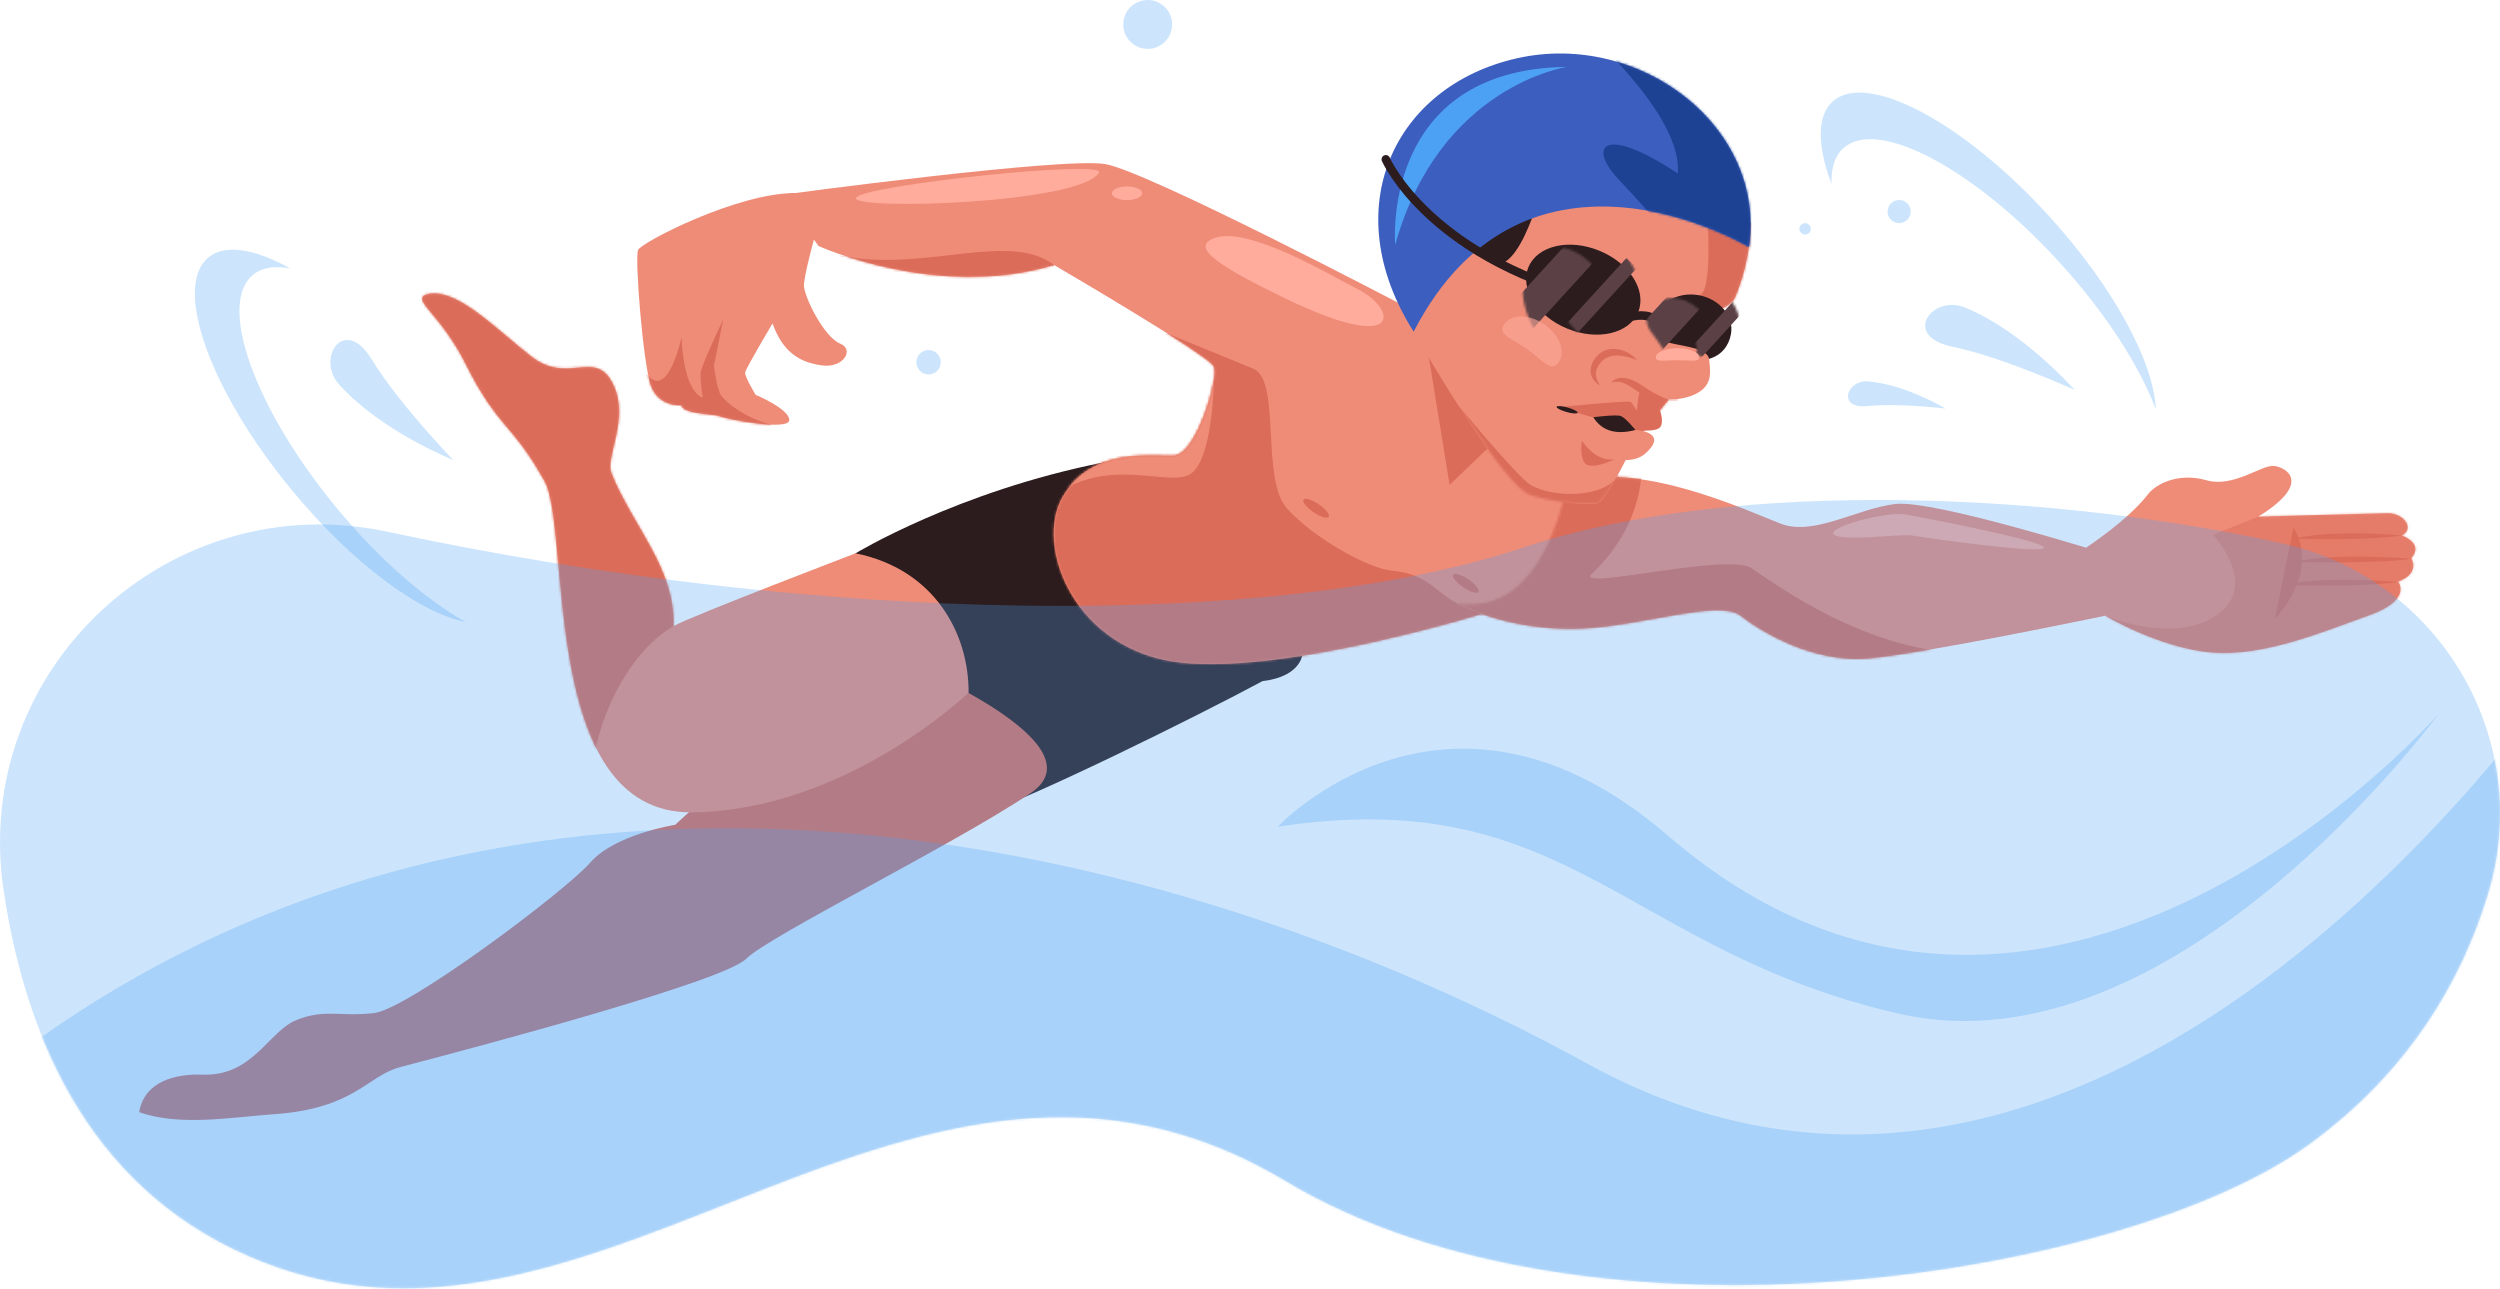
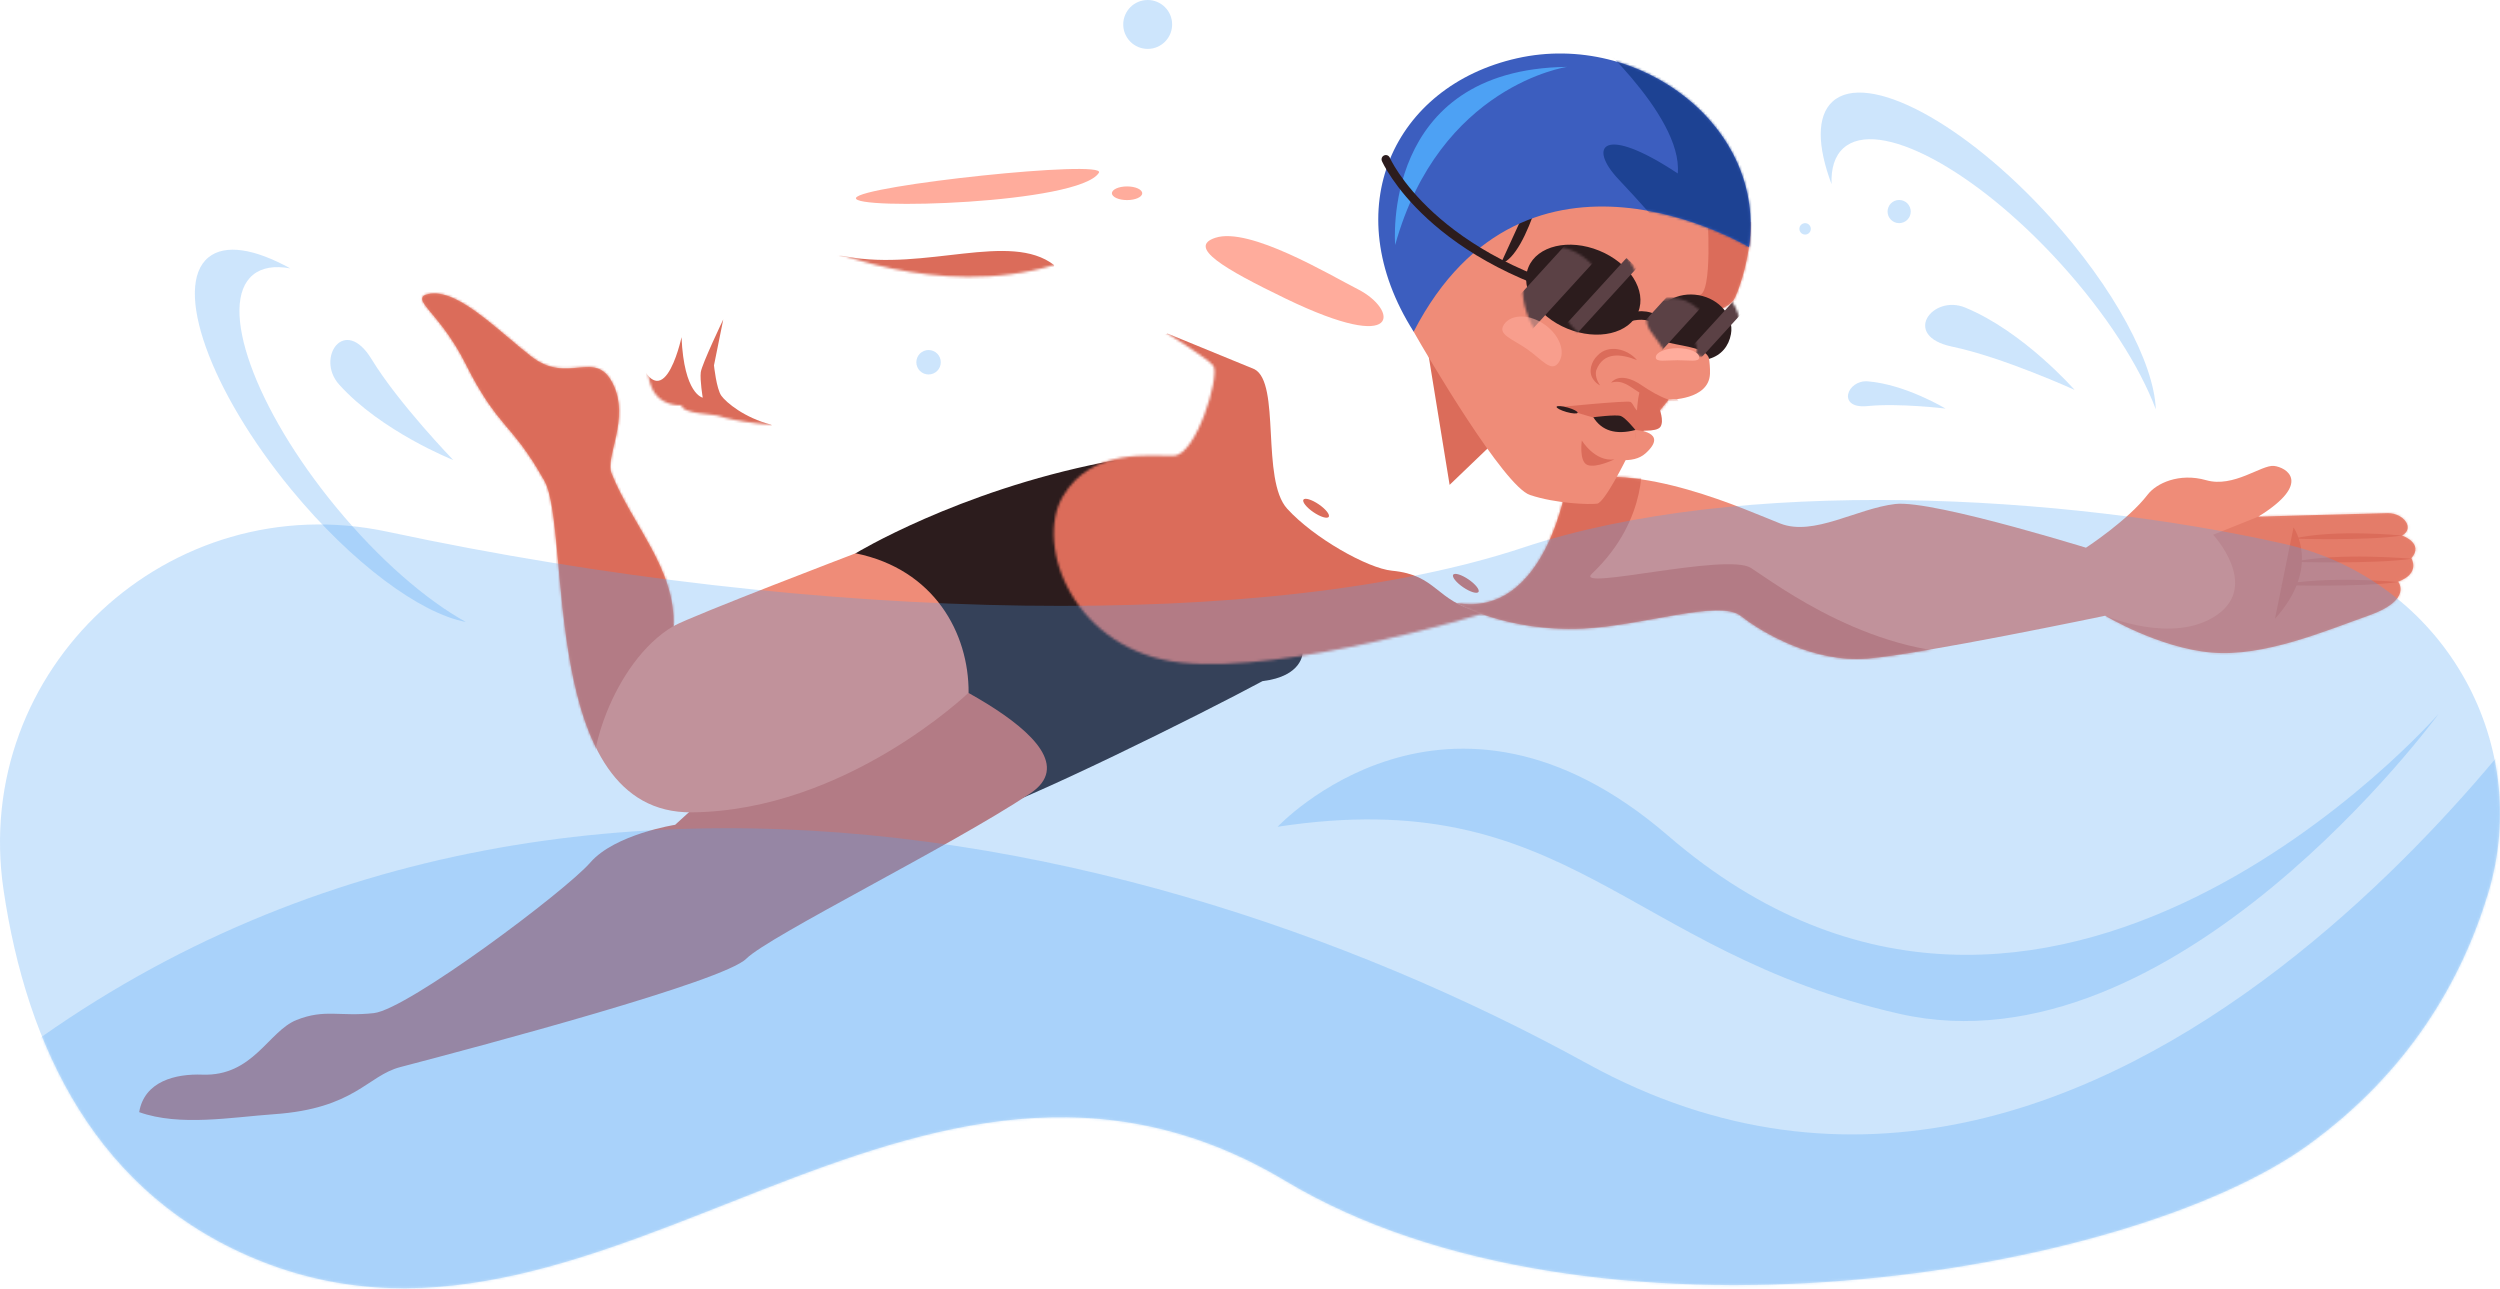
<svg xmlns="http://www.w3.org/2000/svg" width="1024" height="528" viewBox="0 0 1024 528" fill="none">
  <path d="M533.547 267.442C533.547 267.442 533.547 277.027 517.124 278.989C491.825 292.624 419.453 328.557 399.761 334.182C376.351 340.87 339.567 304.369 362.139 267.442C362.139 267.442 341.255 245.864 350.452 226.635C350.452 226.635 392.169 201.251 452.069 189.401C499.921 179.932 533.547 267.442 533.547 267.442Z" fill="#2C1C1D" />
-   <path d="M574.601 125.005C574.601 125.005 470.132 70.209 452.749 67.212C435.366 64.214 320.279 79.78 320.279 79.78L335.264 100.76C335.264 100.76 383.817 122.958 431.769 108.572C431.769 108.572 494.708 145.318 497.106 150.023C499.504 154.727 489.913 186.208 480.922 186.652C471.931 187.095 447.355 182.9 435.366 203.281C423.378 223.661 440.157 266.749 483.914 271.432C527.671 276.115 607.74 251.233 607.74 251.233C622.566 243.797 635.409 230.303 647.549 214.669L647.349 196.345L574.601 125.005Z" fill="#EF8C78" />
  <mask id="mask0_1040_9861" style="mask-type:luminance" maskUnits="userSpaceOnUse" x="320" y="66" width="328" height="207">
    <path d="M574.601 125.004C574.601 125.004 470.132 70.208 452.749 67.21C435.366 64.213 320.279 79.779 320.279 79.779L335.264 100.759C335.264 100.759 383.817 122.957 431.769 108.571C431.769 108.571 494.708 145.317 497.106 150.022C499.504 154.726 489.913 186.207 480.922 186.651C471.931 187.094 447.355 182.899 435.366 203.28C423.378 223.66 440.157 266.748 483.914 271.431C527.671 276.114 607.74 251.232 607.74 251.232C622.566 243.796 635.409 230.302 647.549 214.668L647.349 196.345L574.601 125.004Z" fill="white" />
  </mask>
  <g mask="url(#mask0_1040_9861)">
    <path d="M584.91 144.178L593.76 198.602L618.106 175.256L584.91 144.178Z" fill="#DB6C5A" />
  </g>
  <mask id="mask1_1040_9861" style="mask-type:luminance" maskUnits="userSpaceOnUse" x="320" y="66" width="328" height="207">
    <path d="M574.601 125.004C574.601 125.004 470.132 70.208 452.749 67.21C435.366 64.213 320.279 79.779 320.279 79.779L335.264 100.759C335.264 100.759 383.817 122.957 431.769 108.571C431.769 108.571 494.708 145.317 497.106 150.022C499.504 154.726 489.913 186.207 480.922 186.651C471.931 187.094 447.355 182.899 435.366 203.28C423.378 223.66 440.157 266.748 483.914 271.431C527.671 276.114 607.74 251.232 607.74 251.232C622.566 243.796 635.409 230.302 647.549 214.668L647.349 196.345L574.601 125.004Z" fill="white" />
  </mask>
  <g mask="url(#mask1_1040_9861)">
    <path d="M478.197 136.61L394.497 172.81L404.862 279.366L542.19 288.695C542.19 288.695 624.921 255.523 606.251 250.734C587.58 245.945 588.848 235.577 570.174 233.764C560.16 232.791 538.045 220.29 527.227 208.371C516.408 196.453 524.678 156.859 513.796 151.216L478.197 136.61Z" fill="#DB6C5A" />
  </g>
  <mask id="mask2_1040_9861" style="mask-type:luminance" maskUnits="userSpaceOnUse" x="320" y="66" width="328" height="207">
    <path d="M574.601 125.004C574.601 125.004 470.132 70.208 452.749 67.21C435.366 64.213 320.279 79.779 320.279 79.779L335.264 100.759C335.264 100.759 383.817 122.957 431.769 108.571C431.769 108.571 494.708 145.317 497.106 150.022C499.504 154.726 489.913 186.207 480.922 186.651C471.931 187.094 447.355 182.899 435.366 203.28C423.378 223.66 440.157 266.748 483.914 271.431C527.671 276.114 607.74 251.232 607.74 251.232C622.566 243.796 635.409 230.302 647.549 214.668L647.349 196.345L574.601 125.004Z" fill="white" />
  </mask>
  <g mask="url(#mask2_1040_9861)">
    <path d="M431.769 108.572C413.761 94.629 379.097 111.11 346.814 105.091C314.532 99.071 387.596 141.192 387.596 141.192L428.817 121.738L431.769 108.572Z" fill="#DB6C5A" />
  </g>
  <mask id="mask3_1040_9861" style="mask-type:luminance" maskUnits="userSpaceOnUse" x="320" y="66" width="328" height="207">
-     <path d="M574.601 125.004C574.601 125.004 470.132 70.208 452.749 67.21C435.366 64.213 320.279 79.779 320.279 79.779L335.264 100.759C335.264 100.759 383.817 122.957 431.769 108.571C431.769 108.571 494.708 145.317 497.106 150.022C499.504 154.726 489.913 186.207 480.922 186.651C471.931 187.094 447.355 182.899 435.366 203.28C423.378 223.66 440.157 266.748 483.914 271.431C527.671 276.114 607.74 251.232 607.74 251.232C622.566 243.796 635.409 230.302 647.549 214.668L647.349 196.345L574.601 125.004Z" fill="white" />
-   </mask>
+     </mask>
  <g mask="url(#mask3_1040_9861)">
    <path d="M497.198 155.617C497.198 155.617 496.993 185.331 488.67 193.309C480.346 201.286 453.944 184.639 428.818 205.102C403.693 225.566 417.913 137.678 417.913 137.678L497.198 155.617Z" fill="#EF8C78" />
  </g>
  <path d="M596.35 246.941C596.35 246.941 616.965 258.826 648.121 257.471C672.74 256.401 704.287 245.357 713.066 252.292C721.846 259.227 742.909 271.513 764.847 269.758C786.787 268.002 862.26 252.206 862.26 252.206V226.756C862.26 226.756 792.053 204.553 776.255 206.44C760.459 208.327 742.907 219.735 729.303 214.47C715.7 209.204 670.631 188.141 641.826 197.795C641.829 197.796 633.37 253.581 596.35 246.941Z" fill="#EF8C78" />
  <mask id="mask4_1040_9861" style="mask-type:luminance" maskUnits="userSpaceOnUse" x="596" y="195" width="267" height="75">
    <path d="M596.351 246.942C596.351 246.942 616.966 258.827 648.122 257.472C672.74 256.402 704.287 245.358 713.067 252.293C721.846 259.228 742.909 271.514 764.848 269.759C786.788 268.003 862.261 252.207 862.261 252.207V226.757C862.261 226.757 792.053 204.554 776.256 206.441C760.459 208.328 742.908 219.736 729.303 214.471C715.701 209.205 670.631 188.142 641.826 197.796C641.829 197.797 633.37 253.582 596.351 246.942Z" fill="white" />
  </mask>
  <g mask="url(#mask4_1040_9861)">
    <path d="M672.305 186.76C672.305 186.76 676.105 212.231 651.993 235.048C644.423 242.212 707.241 226.322 717.16 232.613C727.078 238.904 768.406 270.769 815.244 267.511C862.081 264.253 841.143 292.906 841.143 292.906L608.056 295.662L543.034 289.601L544.243 211.712L577.748 162.06L672.305 186.76Z" fill="#DB6C5A" />
  </g>
  <path d="M854.43 224.338C854.43 224.338 871.669 213.084 879.717 202.559C883.181 198.031 892.504 193.502 903.693 196.698C914.882 199.895 926.337 190.306 931.398 190.838C936.459 191.37 947.382 197.764 925.004 211.616C925.004 211.616 975.363 210.187 978.144 210.187C984.577 210.187 989.204 216.412 983.878 219.343C983.878 219.343 993.075 222.539 987.676 228.666C987.676 228.666 991.602 234.792 982.278 238.256C982.278 238.256 988.405 245.715 970.29 252.11C952.176 258.504 927.402 269.159 905.824 267.293C884.246 265.429 862.261 252.206 862.261 252.206L854.43 224.338Z" fill="#EF8C78" />
  <mask id="mask5_1040_9861" style="mask-type:luminance" maskUnits="userSpaceOnUse" x="854" y="190" width="136" height="78">
    <path d="M854.431 224.337C854.431 224.337 871.669 213.083 879.717 202.558C883.181 198.03 892.505 193.501 903.694 196.697C914.883 199.894 926.338 190.305 931.399 190.837C936.459 191.369 947.382 197.763 925.004 211.615C925.004 211.615 975.363 210.186 978.145 210.186C984.578 210.186 989.205 216.411 983.878 219.342C983.878 219.342 993.075 222.538 987.677 228.665C987.677 228.665 991.603 234.792 982.278 238.256C982.278 238.256 988.405 245.714 970.291 252.109C952.177 258.503 927.402 269.158 905.824 267.292C884.246 265.428 862.261 252.205 862.261 252.205L854.431 224.337Z" fill="white" />
  </mask>
  <g mask="url(#mask5_1040_9861)">
    <path opacity="0.5" d="M925.004 211.616C910.835 217.286 906.498 219.02 906.498 219.02C906.498 219.02 925.767 239.734 907.943 251.97C890.118 264.207 862.262 252.204 862.262 252.204C879.135 291.5 920.092 297.47 972.977 286.942L1003.61 210.059L993.499 195.293L925.004 211.616Z" fill="#DB6C5A" />
  </g>
-   <path d="M333.583 97.425C333.583 97.425 329.305 112.698 329.305 116.997C329.305 121.298 337.395 138.066 344.213 140.793C349.946 143.087 345.646 150.828 336.758 149.682C327.871 148.535 320.73 144.521 316.416 132.48C316.416 132.48 305.508 150.829 305.221 152.549C304.935 154.269 309.522 161.723 309.522 161.723C309.522 161.723 323.284 167.457 323.284 172.044C323.284 176.631 297.768 171.758 295.189 170.61C292.609 169.464 279.707 169.75 279.133 166.023C279.133 166.023 269.673 166.883 266.519 157.708C263.366 148.534 259.925 105.531 261.358 102.376C262.792 99.222 301.833 79.069 325.626 79.069L333.583 97.425Z" fill="#EF8C78" />
  <mask id="mask6_1040_9861" style="mask-type:luminance" maskUnits="userSpaceOnUse" x="261" y="79" width="86" height="95">
    <path d="M333.583 97.425C333.583 97.425 329.305 112.698 329.305 116.997C329.305 121.298 337.395 138.066 344.213 140.793C349.946 143.087 345.646 150.828 336.758 149.682C327.871 148.535 320.73 144.521 316.416 132.48C316.416 132.48 305.508 150.829 305.221 152.549C304.935 154.269 309.522 161.723 309.522 161.723C309.522 161.723 323.284 167.457 323.284 172.044C323.284 176.631 297.768 171.758 295.189 170.61C292.609 169.464 279.707 169.75 279.133 166.023C279.133 166.023 269.673 166.883 266.519 157.708C263.366 148.534 259.925 105.531 261.358 102.376C262.792 99.222 301.833 79.069 325.626 79.069L333.583 97.425Z" fill="white" />
  </mask>
  <g mask="url(#mask6_1040_9861)">
    <path d="M315.891 173.942C304.865 171.09 297.453 164.881 295.45 162.076C293.447 159.272 292.445 149.658 292.445 149.658L296.251 130.83C296.251 130.83 287.438 149.258 287.038 152.463C286.638 155.668 287.84 162.877 287.84 162.877C287.84 162.877 280.165 161.583 279.153 138.106C279.153 138.106 270.74 177.751 258.597 139.042C253.735 123.543 240.57 135.636 240.57 135.636L247.381 168.687L330.504 200.933L315.891 173.942Z" fill="#DB6C5A" />
  </g>
  <path d="M362.139 267.441C362.139 267.441 308.189 308.506 276.538 337.84C276.538 337.84 251.835 341.701 241.799 353.28C231.763 364.86 167.022 413.429 153.126 414.973C139.23 416.517 133.038 413.157 121.459 417.789C109.879 422.42 103.704 440.948 82.835 440.175C71.927 439.776 59.145 442.841 57.005 455.534C73.628 461.479 94.973 457.59 112.194 456.388C145.389 454.071 150.393 440.632 163.917 437.089C198.475 428.035 296.412 401.954 305.675 392.691C314.939 383.426 389.791 346.438 421.986 324.987C454.181 303.537 362.139 267.441 362.139 267.441Z" fill="#DB6C5A" />
  <path d="M350.452 226.633C350.452 226.633 284.381 251.844 275.851 256.437C276.785 233.041 259.016 215.272 250.487 193.95C247.709 187.005 258.204 171.535 250.986 157.098C243.768 142.661 232.672 157.811 217.579 145.998C202.486 134.186 186.096 116.803 174.214 120.771C169.019 123.378 180.518 128.642 190.783 149.173C204.025 175.657 209.667 173.06 223.015 196.973C234.105 216.842 220.465 333.395 283.463 332.739C346.459 332.083 396.739 283.724 396.739 283.724C396.865 259.381 382.704 233.173 350.452 226.633Z" fill="#EF8C78" />
  <mask id="mask7_1040_9861" style="mask-type:luminance" maskUnits="userSpaceOnUse" x="172" y="120" width="225" height="213">
    <path d="M350.452 226.633C350.452 226.633 284.381 251.844 275.851 256.437C276.785 233.041 259.016 215.272 250.487 193.95C247.709 187.005 258.204 171.535 250.986 157.098C243.768 142.661 232.672 157.811 217.579 145.998C202.486 134.186 186.096 116.803 174.214 120.771C169.019 123.378 180.518 128.642 190.783 149.173C204.025 175.657 209.667 173.06 223.015 196.973C234.105 216.842 220.465 333.395 283.463 332.739C346.459 332.083 396.739 283.724 396.739 283.724C396.865 259.381 382.704 233.173 350.452 226.633Z" fill="white" />
  </mask>
  <g mask="url(#mask7_1040_9861)">
    <path d="M275.849 256.437C250.972 271.1 238.185 313.246 244.341 325.559C250.498 337.872 145.366 303.302 145.366 303.302L144.419 104.879L341.894 120.362L275.849 256.437Z" fill="#DB6C5A" />
  </g>
  <path d="M533.902 204.656C533.296 205.543 535.121 207.841 537.977 209.788C540.832 211.736 543.637 212.596 544.242 211.709C544.847 210.822 543.023 208.524 540.167 206.576C537.311 204.629 534.507 203.769 533.902 204.656Z" fill="#DB6C5A" />
  <path d="M595.233 235.408C594.628 236.295 596.452 238.593 599.308 240.54C602.164 242.488 604.968 243.348 605.574 242.461C606.179 241.573 604.355 239.276 601.499 237.328C598.643 235.381 595.838 234.521 595.233 235.408Z" fill="#DB6C5A" />
  <path d="M983.877 219.342C983.877 219.342 956.48 216.636 939.426 220.624C939.426 220.624 969.858 221.604 983.877 219.342Z" fill="#DB6C5A" />
  <path d="M987.806 228.864C987.806 228.864 957.987 226.158 939.426 230.146C939.426 230.146 972.548 231.126 987.806 228.864Z" fill="#DB6C5A" />
  <path d="M982.305 238.387C982.305 238.387 952.485 235.681 933.923 239.669C933.923 239.669 967.047 240.649 982.305 238.387Z" fill="#DB6C5A" />
  <path d="M939.426 216.045C939.426 216.045 950.972 232.199 931.833 253.444L939.426 216.045Z" fill="#DB6C5A" />
  <path d="M497.809 97.396C486.245 101.196 501.204 110.022 526.623 122.315C574.949 145.69 572.366 126.705 556.259 118.514C544.618 112.593 511.761 92.81 497.809 97.396Z" fill="#FFAC9C" />
  <path d="M450.104 70.767C453.59 65.191 352.457 75.955 350.617 81.062C348.775 86.17 442.12 83.539 450.104 70.767Z" fill="#FFAC9C" />
  <path d="M461.645 81.956C465.071 81.956 467.849 80.703 467.849 79.157C467.849 77.611 465.071 76.358 461.645 76.358C458.219 76.358 455.441 77.611 455.441 79.157C455.441 80.703 458.219 81.956 461.645 81.956Z" fill="#FFAC9C" />
  <path d="M704.325 72.331C727.018 77.562 712.754 118.909 710.091 122.901C707.43 126.893 698.114 128.223 697.227 131.33C696.339 134.434 700.715 143.862 700.409 153.045C700.047 163.929 683.475 163.712 683.475 163.712L671.674 178.292L666.169 187.833C666.169 187.833 657.302 205.854 654.198 206.297C651.093 206.741 637.341 206.297 626.695 202.749C616.048 199.2 584.796 146.051 579.03 135.848C573.264 125.645 617.991 52.429 704.325 72.331Z" fill="#EF8C78" />
  <mask id="mask8_1040_9861" style="mask-type:luminance" maskUnits="userSpaceOnUse" x="578" y="68" width="139" height="139">
-     <path d="M704.324 72.33C727.017 77.561 712.753 118.908 710.091 122.9C707.429 126.892 698.113 128.222 697.226 131.329C696.339 134.434 700.714 143.861 700.408 153.044C700.046 163.928 683.474 163.711 683.474 163.711L671.673 178.291L666.169 187.832C666.169 187.832 657.302 205.853 654.197 206.296C651.092 206.74 637.341 206.296 626.694 202.748C616.047 199.199 584.795 146.05 579.029 135.847C573.263 125.644 617.99 52.428 704.324 72.33Z" fill="white" />
-   </mask>
+     </mask>
  <g mask="url(#mask8_1040_9861)">
    <path d="M662.582 194.696C658.149 203.559 636.994 204.426 626.976 198.669C621.785 195.688 597.188 165.859 597.188 165.859L616.884 213.587L677.724 217.23L673.889 195.788L662.582 194.696Z" fill="#DB6C5A" />
  </g>
  <mask id="mask9_1040_9861" style="mask-type:luminance" maskUnits="userSpaceOnUse" x="578" y="68" width="139" height="139">
    <path d="M704.324 72.33C727.017 77.561 712.753 118.908 710.091 122.9C707.429 126.892 698.113 128.222 697.226 131.329C696.339 134.434 700.714 143.861 700.408 153.044C700.046 163.928 683.474 163.711 683.474 163.711L671.673 178.291L666.169 187.832C666.169 187.832 657.302 205.853 654.197 206.296C651.092 206.74 637.341 206.296 626.694 202.748C616.047 199.199 584.795 146.05 579.029 135.847C573.263 125.644 617.99 52.428 704.324 72.33Z" fill="white" />
  </mask>
  <g mask="url(#mask9_1040_9861)">
    <path d="M699.291 86.548C699.291 86.548 701.781 121.008 695.807 120.916C689.835 120.824 696.667 143.597 696.667 143.597L709.181 151.055L696.397 176.121L686.942 163.479C686.942 163.479 682.317 165.776 672.536 159.665C669.11 157.525 669.866 206.439 669.866 206.439L724.927 194.695L734.074 95.067L699.291 86.548Z" fill="#DB6C5A" />
  </g>
  <path d="M662.729 131.786C662.729 131.786 677.186 123.318 683.476 137.116" stroke="#2C1C1D" stroke-width="3.507" stroke-miterlimit="10" stroke-linecap="round" />
-   <path d="M634.893 63.868C634.893 63.868 626.443 104.645 614.679 108.088C602.914 111.53 600.465 77.766 600.465 77.766L634.893 63.868Z" fill="#2C1C1D" />
+   <path d="M634.893 63.868C634.893 63.868 626.443 104.645 614.679 108.088L634.893 63.868Z" fill="#2C1C1D" />
  <path d="M716.347 101.189C723.627 52.293 671.907 12.499 621.372 23.869C570.835 35.24 547.135 85.552 579.03 135.848C625.255 46.428 716.347 101.189 716.347 101.189Z" fill="#3C5EBF" />
  <mask id="mask10_1040_9861" style="mask-type:luminance" maskUnits="userSpaceOnUse" x="564" y="21" width="154" height="115">
    <path d="M716.347 101.189C723.627 52.293 671.907 12.499 621.372 23.869C570.835 35.24 547.135 85.552 579.03 135.848C625.255 46.428 716.347 101.189 716.347 101.189Z" fill="white" />
  </mask>
  <g mask="url(#mask10_1040_9861)">
    <path d="M704.413 120.62C704.413 120.62 679.187 90.53 663.068 73.563C650.19 60.008 656.449 50.649 687.21 71.051C689.388 46.751 647.704 10.961 647.704 10.961L735.197 -21.244L802.223 47.431L729.493 95.96L704.413 120.62Z" fill="#1D4293" />
  </g>
  <path d="M683.477 163.713C679.09 164.663 674.43 162.746 670.848 160.379C667.254 158.113 664.42 155.408 659.874 156.736C663.341 152.874 669.087 155.449 672.47 157.844C676.074 160.247 679.326 162.232 683.477 163.713Z" fill="#DB6C5A" />
  <path d="M670.51 147.511C664.031 144.919 656.831 143.942 653.845 151.596C653.286 153.494 653.981 155.829 655.429 157.88C654.273 157.339 653.291 156.432 652.542 155.298C650.444 152.251 651.819 148.044 654.319 145.652C658.797 140.831 666.735 142.946 670.51 147.511Z" fill="#DB6C5A" />
  <path d="M638.223 166.771C638.223 166.771 666.451 163.962 667.825 164.622C669.198 165.281 669.725 168.974 672.363 168.841C675.002 168.71 679.626 167.25 679.626 167.25C679.626 167.25 681.727 172.271 680.144 174.776C678.562 177.282 669.867 176.123 669.867 176.123L638.223 166.771Z" fill="#DB6C5A" />
  <path d="M647.915 178.454C647.915 178.454 652.562 186.679 656.023 187.237C659.485 187.795 668.721 190.456 674.003 185.699C683.917 176.767 669.867 176.122 669.867 176.122C669.867 176.122 671.333 184.727 662.97 184.169C654.606 183.612 647.915 178.454 647.915 178.454Z" fill="#EF8C78" />
  <path d="M669.867 176.121C669.867 176.121 665.858 171.15 663.933 170.412C662.009 169.673 652.623 170.904 652.623 170.904C656.088 176.478 661.836 178.217 669.867 176.121Z" fill="#2C1C1D" />
  <path d="M637.579 166.624C637.436 167.126 639.248 168.081 641.627 168.755C644.005 169.428 646.048 169.567 646.191 169.065C646.332 168.563 644.521 167.608 642.143 166.935C639.765 166.261 637.722 166.122 637.579 166.624Z" fill="#2C1C1D" />
  <path d="M647.915 180.413C647.915 180.413 653.226 189.246 661.245 188.168C661.245 188.168 653.678 191.862 650.18 190.432C646.682 188.999 647.915 180.413 647.915 180.413Z" fill="#DB6C5A" />
  <path d="M571.461 100.341C571.461 100.341 565.207 28.304 641.886 27.395C641.886 27.395 589.621 34.963 571.461 100.341Z" fill="#4DA1F4" />
  <path d="M567.639 65.266C567.639 65.266 585.975 107.502 659.479 123.909" stroke="#2C1C1D" stroke-width="3.507" stroke-miterlimit="10" stroke-linecap="round" />
  <path d="M626.034 109.473C622.432 118.298 629.581 129.559 641.997 134.626C654.414 139.692 667.398 136.644 671 127.819C674.6 118.994 667.453 107.733 655.036 102.667C642.62 97.6 629.635 100.648 626.034 109.473Z" fill="#2C1C1D" />
  <mask id="mask11_1040_9861" style="mask-type:luminance" maskUnits="userSpaceOnUse" x="623" y="101" width="39" height="47">
    <path d="M632.019 102.473C623.41 106.564 621.099 119.7 626.855 131.812C632.61 143.924 644.255 150.426 652.864 146.335C661.472 142.244 663.784 129.109 658.028 116.997C652.273 104.885 640.628 98.383 632.019 102.473Z" fill="white" />
  </mask>
  <g mask="url(#mask11_1040_9861)">
    <path d="M659.707 99.741L649.908 90.798L616.334 127.585L626.132 136.528L659.707 99.741Z" fill="#5B4145" />
  </g>
  <mask id="mask12_1040_9861" style="mask-type:luminance" maskUnits="userSpaceOnUse" x="635" y="95" width="39" height="47">
    <path d="M643.914 96.564C635.305 100.655 632.994 113.791 638.75 125.903C644.505 138.015 656.15 144.517 664.759 140.426C673.367 136.335 675.679 123.2 669.924 111.088C664.168 98.975 652.523 92.474 643.914 96.564Z" fill="white" />
  </mask>
  <g mask="url(#mask12_1040_9861)">
    <path d="M670.551 109.652L666.204 105.685L632.629 142.472L636.976 146.439L670.551 109.652Z" fill="#5B4145" />
  </g>
  <path d="M695.808 120.916C687.22 119.375 679.203 124.008 677.903 131.262C677.898 131.288 677.894 131.314 677.888 131.339C677.167 135.526 679.996 139.535 684.132 140.504C690.494 141.993 699.167 142.674 700.032 146.985C705.089 145.549 708.129 141.706 709.001 136.841C710.303 129.585 704.396 122.455 695.808 120.916Z" fill="#2C1C1D" />
  <mask id="mask13_1040_9861" style="mask-type:luminance" maskUnits="userSpaceOnUse" x="674" y="122" width="28" height="31">
    <path d="M697.741 128.88C692.437 121.952 683.393 119.97 677.542 124.451C677.521 124.468 677.501 124.484 677.479 124.499C674.124 127.105 673.511 131.973 675.913 135.477C679.608 140.865 685.555 147.215 683.287 150.982C687.991 153.33 692.827 152.54 696.751 149.536C702.604 145.054 703.046 135.806 697.741 128.88Z" fill="white" />
  </mask>
  <g mask="url(#mask13_1040_9861)">
    <path d="M708.156 113.439L698.357 104.496L664.783 141.283L674.581 150.226L708.156 113.439Z" fill="#5B4145" />
  </g>
  <mask id="mask14_1040_9861" style="mask-type:luminance" maskUnits="userSpaceOnUse" x="685" y="116" width="28" height="31">
    <path d="M709.035 122.998C703.731 116.071 694.687 114.088 688.836 118.57C688.816 118.586 688.795 118.602 688.774 118.617C685.419 121.223 684.806 126.091 687.208 129.595C690.902 134.983 696.85 141.333 694.582 145.1C699.286 147.448 704.121 146.659 708.045 143.654C713.898 139.172 714.341 129.924 709.035 122.998Z" fill="white" />
  </mask>
  <g mask="url(#mask14_1040_9861)">
    <path d="M718.661 122.584L714.314 118.617L680.74 155.404L685.086 159.371L718.661 122.584Z" fill="#5B4145" />
  </g>
  <path d="M678.212 146.366C678.212 148.445 682.194 147.544 687.106 147.544C692.018 147.544 696 148.445 696 146.366C696 144.288 692.018 142.601 687.106 142.601C682.194 142.601 678.212 144.286 678.212 146.366Z" fill="#FFAC9C" />
  <path opacity="0.59" d="M616.118 132.797C613.125 137.05 619.414 138.719 625.573 143.053C631.731 147.387 635.424 152.745 638.418 148.491C641.412 144.237 638.848 137.275 632.689 132.941C626.531 128.609 619.112 128.543 616.118 132.797Z" fill="#FFAC9C" />
-   <path d="M751.208 218.977C747.744 216.044 772.743 209.351 780.458 210.713C788.173 212.075 837.641 221.604 837.187 224.327C836.734 227.05 791.227 220.67 782.762 219.285C778.606 218.605 754.672 221.912 751.208 218.977Z" fill="#FFAC9C" />
  <path opacity="0.28" d="M1019.1 366.055C1038.19 303.192 999.634 237.206 935.544 222.767C845.701 202.527 712.732 194.765 623.886 224.29C521.425 258.34 336.355 255.806 158.755 217.807C69.41 198.691 -11.91 274.085 1.445 364.47C10.855 428.158 39.085 490.065 107.753 516.924C248.46 571.962 375.164 393.146 526.507 483.711C651.633 558.587 871.348 522.752 945.55 468.911C986.975 438.853 1008.43 401.213 1019.1 366.055Z" fill="#4DA1F4" />
  <mask id="mask15_1040_9861" style="mask-type:luminance" maskUnits="userSpaceOnUse" x="0" y="204" width="1024" height="324">
    <path d="M1019.1 366.055C1038.19 303.192 999.634 237.206 935.544 222.767C845.701 202.527 712.732 194.765 623.886 224.29C521.425 258.34 336.355 255.806 158.755 217.807C69.41 198.691 -11.91 274.085 1.445 364.47C10.855 428.158 39.085 490.065 107.753 516.924C248.46 571.962 375.164 393.146 526.507 483.711C651.633 558.587 871.348 522.752 945.55 468.911C986.975 438.853 1008.43 401.213 1019.1 366.055Z" fill="white" />
  </mask>
  <g mask="url(#mask15_1040_9861)">
    <path opacity="0.28" d="M1054.86 267.834C1054.86 267.834 866.872 554.899 650.165 435.673C455.285 328.456 140.397 262.228 -72.892 506.195C-286.181 750.162 481.279 809.189 481.279 809.189L1189.68 724.457L1054.86 267.834Z" fill="#4DA1F4" />
  </g>
  <path opacity="0.28" d="M998.829 292.433C998.829 292.433 890.539 440.808 778.066 415.268C665.592 389.728 642.507 320.405 523.309 338.648C523.309 338.648 592.84 264.297 683.24 342.297C838.292 476.078 998.829 292.433 998.829 292.433Z" fill="#4DA1F4" />
  <path opacity="0.28" d="M185.677 188.447C185.677 188.447 163.302 165.335 152.188 147.104C141.077 128.872 129.209 146.676 138.87 157.466C156.107 176.719 185.677 188.447 185.677 188.447Z" fill="#4DA1F4" />
  <path opacity="0.28" d="M849.753 159.702C849.753 159.702 820.485 146.351 799.587 141.98C778.688 137.609 791.494 120.469 804.894 125.962C828.806 135.762 849.753 159.702 849.753 159.702Z" fill="#4DA1F4" />
  <path opacity="0.28" d="M796.894 167.35C796.894 167.35 777.723 165.031 764.972 166.328C752.22 167.626 756.431 155.493 765.096 156.2C780.559 157.462 796.894 167.35 796.894 167.35Z" fill="#4DA1F4" />
  <path opacity="0.28" d="M739.37 96.085C740.662 96.085 741.71 95.037 741.71 93.744C741.71 92.451 740.662 91.403 739.37 91.403C738.077 91.403 737.029 92.451 737.029 93.744C737.029 95.037 738.077 96.085 739.37 96.085Z" fill="#4DA1F4" />
  <path opacity="0.28" d="M773.147 86.656C773.147 89.277 775.272 91.402 777.893 91.402C780.514 91.402 782.639 89.277 782.639 86.656C782.639 84.035 780.514 81.91 777.893 81.91C775.272 81.91 773.147 84.035 773.147 86.656Z" fill="#4DA1F4" />
  <path opacity="0.28" d="M480.107 10.014C480.107 4.484 475.624 0 470.093 0C464.563 0 460.079 4.483 460.079 10.014C460.079 15.544 464.561 20.029 470.093 20.029C475.624 20.027 480.107 15.544 480.107 10.014Z" fill="#4DA1F4" />
  <path opacity="0.28" d="M385.346 148.378C385.346 145.612 383.104 143.371 380.339 143.371C377.574 143.371 375.333 145.613 375.333 148.378C375.333 151.143 377.575 153.384 380.339 153.384C383.104 153.384 385.346 151.142 385.346 148.378Z" fill="#4DA1F4" />
  <path opacity="0.28" d="M755.041 60.691C769.039 48.009 808.937 69.243 844.157 108.117C862.83 128.728 876.437 150.157 883.018 167.636C882.299 148.689 866.053 118.038 839.753 89.01C804.532 50.136 764.633 28.902 750.637 41.584C744.061 47.542 744.375 59.927 750.205 75.414C749.96 68.987 751.497 63.903 755.041 60.691Z" fill="#4DA1F4" />
  <path opacity="0.28" d="M103.615 112.583C89.033 124.587 104.238 167.15 137.574 207.649C155.249 229.121 174.472 245.7 190.808 254.753C172.167 251.287 144.205 230.754 119.31 200.512C85.972 160.013 70.768 117.45 85.351 105.446C92.202 99.807 104.41 101.917 118.885 109.938C112.562 108.762 107.308 109.542 103.615 112.583Z" fill="#4DA1F4" />
</svg>